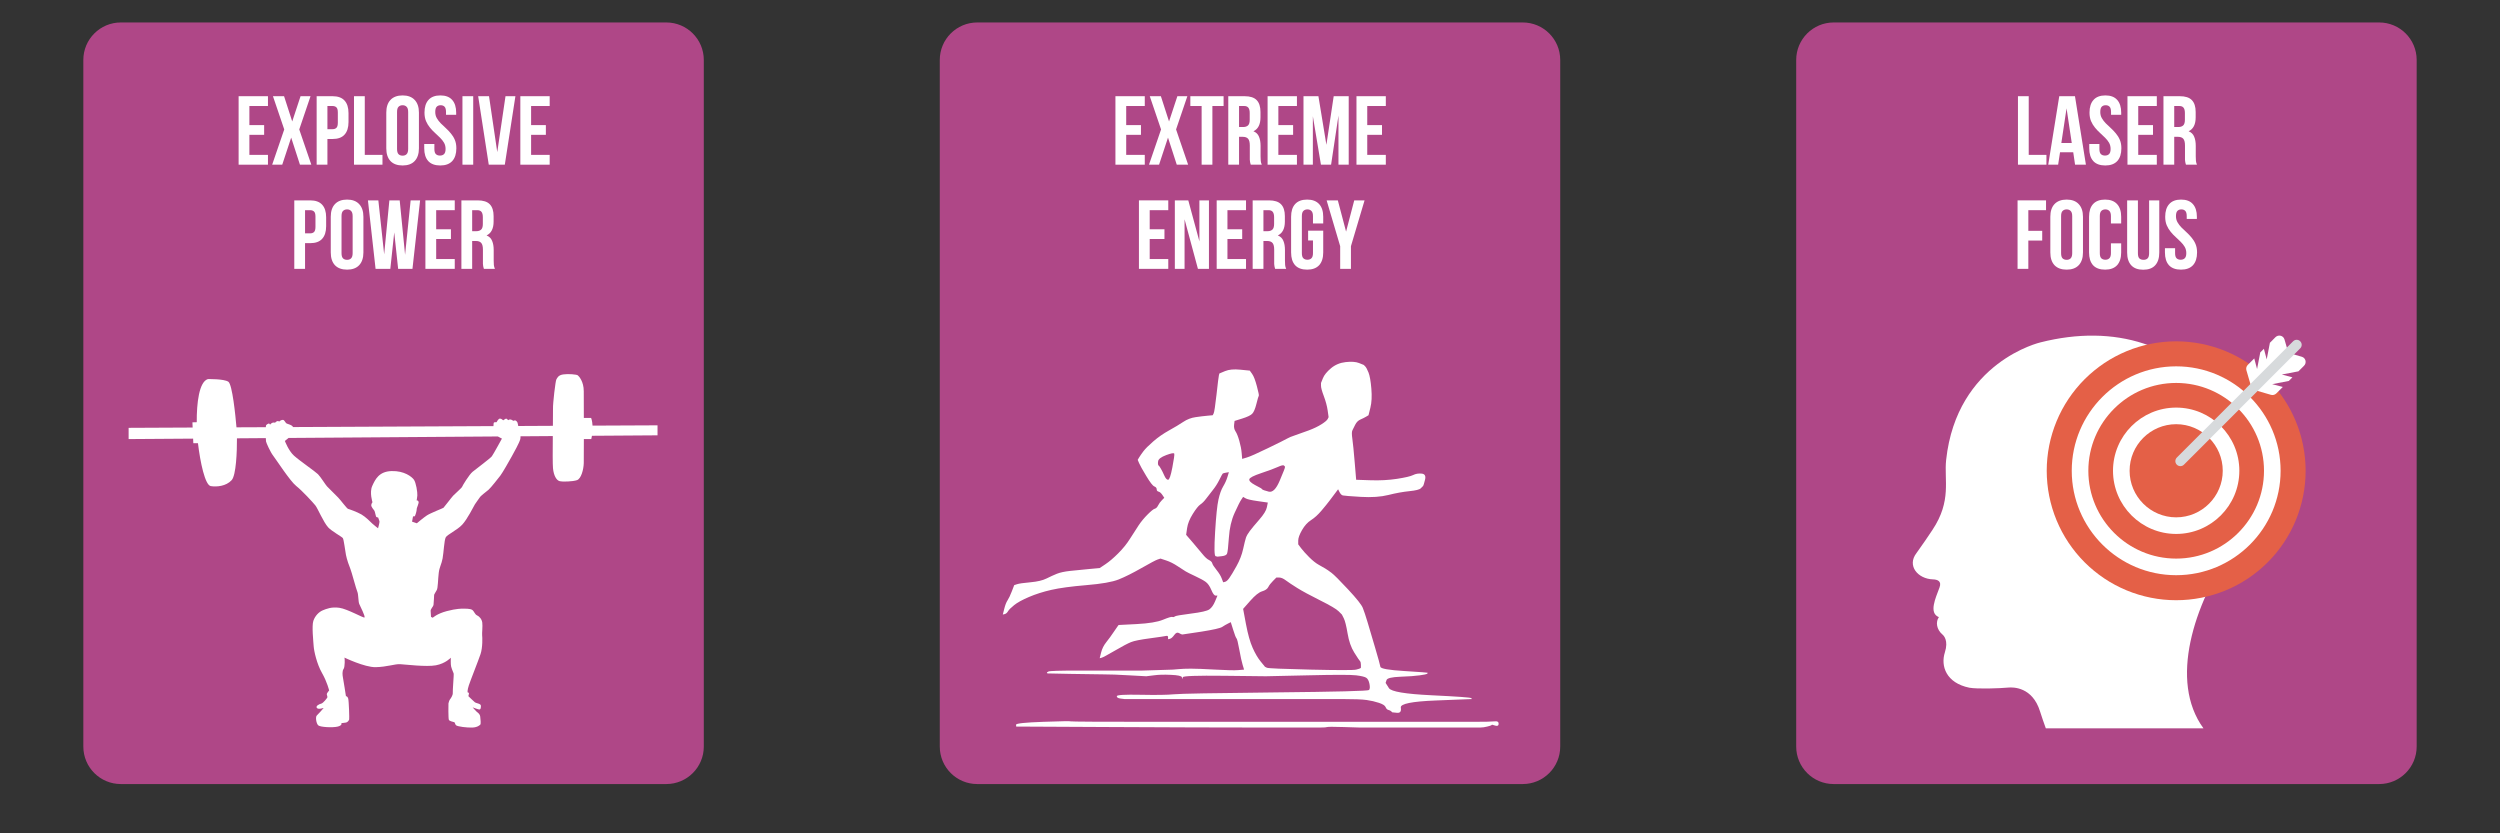
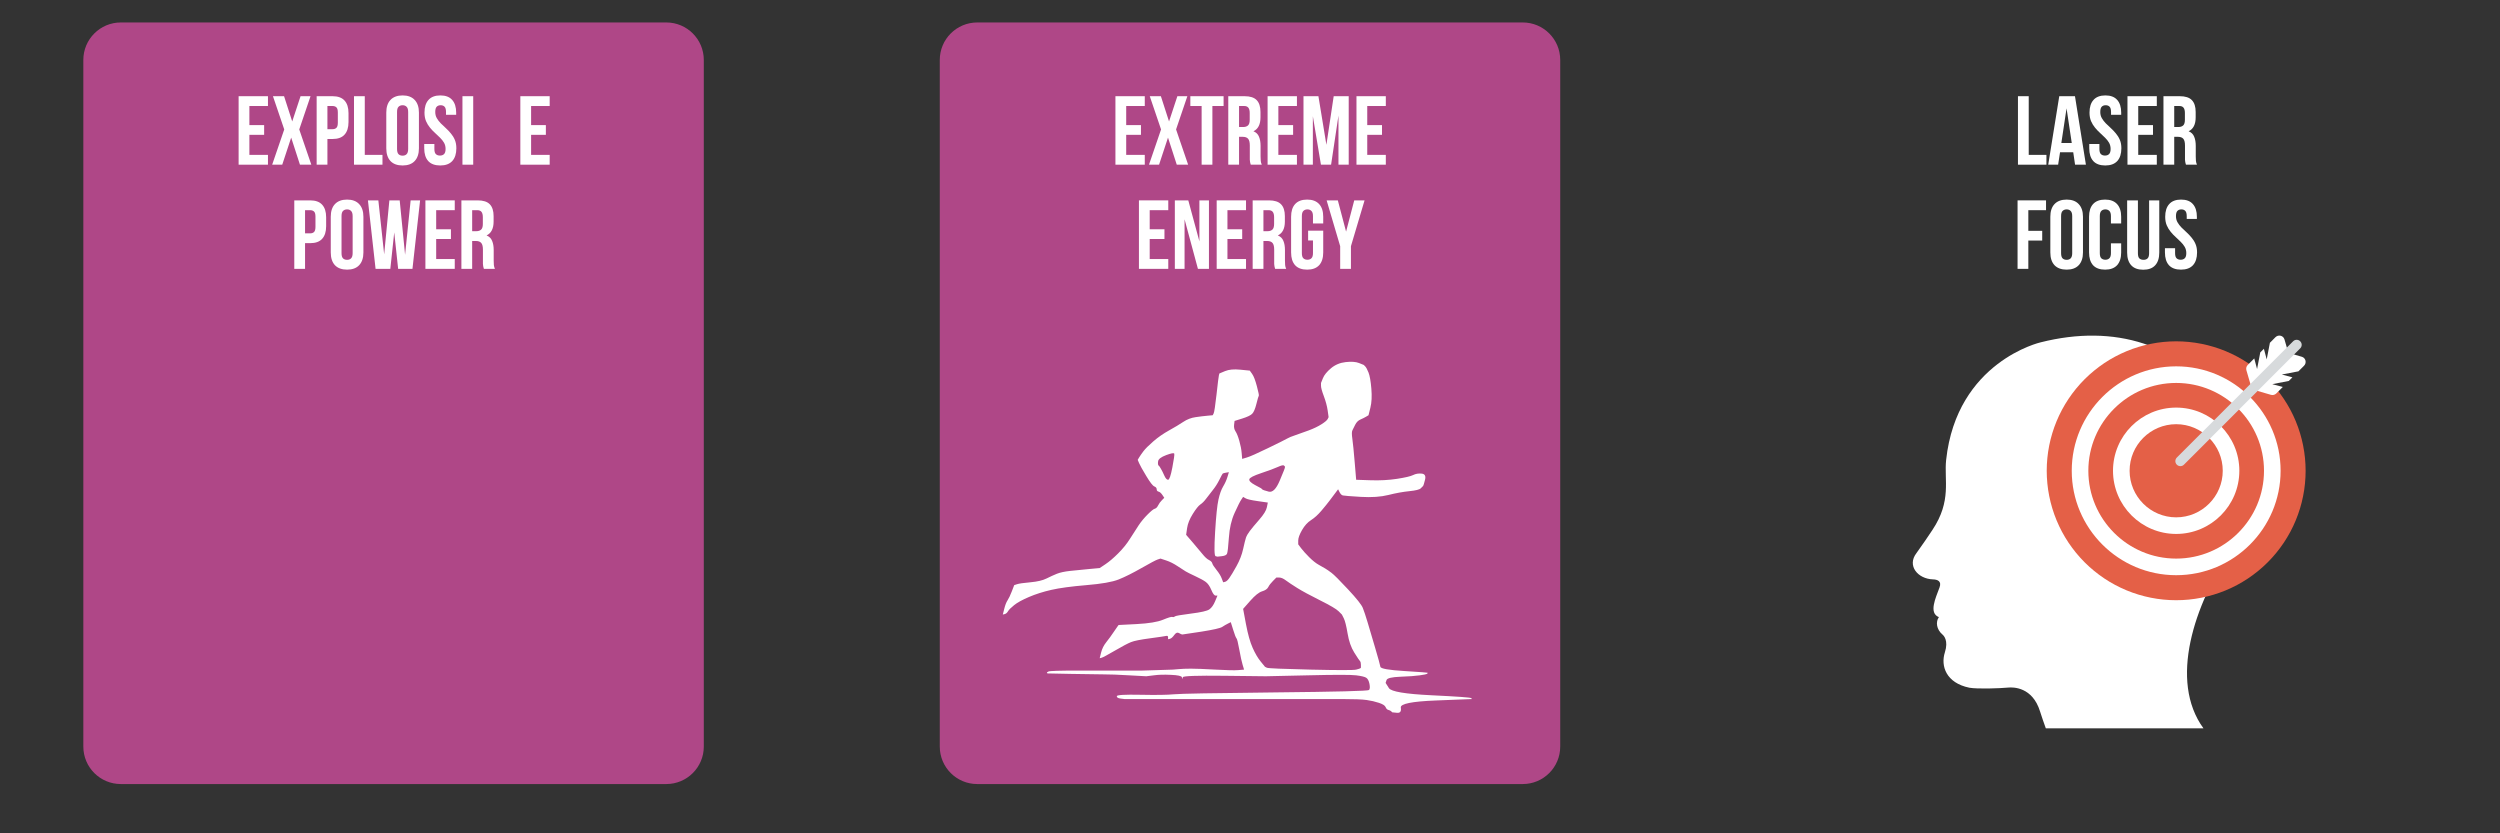
<svg xmlns="http://www.w3.org/2000/svg" width="600" viewBox="0 0 450 150" height="200" preserveAspectRatio="xMidYMid meet">
  <rect x="0" y="0" width="450" height="150" fill="#333333" stroke="none" />
  <defs>
    <g />
    <clipPath id="ee313b00ba">
      <path d="M 323.316 4.043 L 435 4.043 L 435 141.152 L 323.316 141.152 Z M 323.316 4.043 " clip-rule="nonzero" />
    </clipPath>
    <clipPath id="8e3993889a">
-       <path d="M 330.066 4.043 L 428.25 4.043 C 431.977 4.043 435 7.066 435 10.793 L 435 134.379 C 435 138.109 431.977 141.129 428.25 141.129 L 330.066 141.129 C 326.34 141.129 323.316 138.109 323.316 134.379 L 323.316 10.793 C 323.316 7.066 326.34 4.043 330.066 4.043 " clip-rule="nonzero" />
-     </clipPath>
+       </clipPath>
    <clipPath id="fc487fdffb">
      <path d="M 344 60 L 406 60 L 406 131.094 L 344 131.094 Z M 344 60 " clip-rule="nonzero" />
    </clipPath>
    <clipPath id="a0ff9b9692">
      <path d="M 368 61 L 415.664 61 L 415.664 109 L 368 109 Z M 368 61 " clip-rule="nonzero" />
    </clipPath>
    <clipPath id="36cc604ba6">
      <path d="M 405 63 L 415.664 63 L 415.664 72 L 405 72 Z M 405 63 " clip-rule="nonzero" />
    </clipPath>
    <clipPath id="c7b402aa65">
      <path d="M 15 4.043 L 126.797 4.043 L 126.797 141.152 L 15 141.152 Z M 15 4.043 " clip-rule="nonzero" />
    </clipPath>
    <clipPath id="b8d0b3f748">
      <path d="M 21.75 4.043 L 119.934 4.043 C 123.66 4.043 126.684 7.066 126.684 10.793 L 126.684 134.379 C 126.684 138.109 123.66 141.129 119.934 141.129 L 21.75 141.129 C 18.023 141.129 15 138.109 15 134.379 L 15 10.793 C 15 7.066 18.023 4.043 21.75 4.043 " clip-rule="nonzero" />
    </clipPath>
    <clipPath id="b7e99c174f">
-       <path d="M 23.129 67.254 L 118.379 67.254 L 118.379 131 L 23.129 131 Z M 23.129 67.254 " clip-rule="nonzero" />
-     </clipPath>
+       </clipPath>
    <clipPath id="04325a3fab">
      <path d="M 169.16 4.043 L 280.957 4.043 L 280.957 141.152 L 169.16 141.152 Z M 169.16 4.043 " clip-rule="nonzero" />
    </clipPath>
    <clipPath id="651aa11de2">
      <path d="M 175.91 4.043 L 274.09 4.043 C 277.82 4.043 280.84 7.066 280.84 10.793 L 280.84 134.379 C 280.84 138.109 277.82 141.129 274.09 141.129 L 175.91 141.129 C 172.18 141.129 169.16 138.109 169.16 134.379 L 169.16 10.793 C 169.16 7.066 172.18 4.043 175.91 4.043 " clip-rule="nonzero" />
    </clipPath>
    <clipPath id="29670735b4">
      <path d="M 180.504 65 L 265 65 L 265 129 L 180.504 129 Z M 180.504 65 " clip-rule="nonzero" />
    </clipPath>
    <clipPath id="615c995124">
      <path d="M 182 129 L 269.754 129 L 269.754 130.98 L 182 130.98 Z M 182 129 " clip-rule="nonzero" />
    </clipPath>
  </defs>
  <g clip-path="url(#ee313b00ba)">
    <g clip-path="url(#8e3993889a)">
      <path fill="#af4787" d="M 323.316 4.043 L 435.113 4.043 L 435.113 141.152 L 323.316 141.152 Z M 323.316 4.043 " fill-opacity="1" fill-rule="nonzero" />
    </g>
  </g>
  <g clip-path="url(#fc487fdffb)">
    <path fill="#ffffff" d="M 347.953 104.289 C 348.656 104.312 349.57 104.555 349.109 105.758 C 348.41 107.652 347.129 110.355 349 111.082 C 348.398 111.922 348.539 113.289 349.672 114.242 C 349.875 114.414 350.758 115.309 350.078 117.422 C 349.289 119.879 350.289 122.926 354.484 123.789 C 355.922 124.047 359.961 123.91 361.492 123.762 C 362.363 123.68 365.848 123.633 367.215 128.078 C 367.52 129.059 367.879 130.07 368.246 131.094 L 396.617 131.094 C 390.387 122.527 394.914 108.852 401.75 98.797 C 403.312 96.504 409.43 85.965 400.387 72.957 C 392.625 61.797 380.516 58.289 367.328 61.617 C 367.328 61.617 352.227 65.062 350.305 82.789 C 349.914 86.402 351.34 90.125 347.844 95.379 C 347.055 96.57 346.027 98.086 344.965 99.555 C 343.211 101.82 345.199 104.207 347.953 104.289 Z M 347.953 104.289 " fill-opacity="1" fill-rule="nonzero" />
  </g>
  <g clip-path="url(#a0ff9b9692)">
    <path fill="#e46047" d="M 415.012 84.738 C 415.012 85.5 414.973 86.262 414.898 87.023 C 414.824 87.781 414.711 88.535 414.562 89.285 C 414.414 90.031 414.23 90.773 414.008 91.504 C 413.785 92.23 413.531 92.949 413.238 93.656 C 412.945 94.359 412.621 95.051 412.262 95.723 C 411.898 96.395 411.508 97.051 411.086 97.684 C 410.66 98.316 410.207 98.93 409.723 99.52 C 409.238 100.109 408.727 100.676 408.188 101.215 C 407.648 101.754 407.082 102.266 406.492 102.75 C 405.902 103.234 405.289 103.688 404.656 104.113 C 404.02 104.535 403.367 104.93 402.695 105.289 C 402.023 105.648 401.332 105.973 400.629 106.266 C 399.922 106.559 399.203 106.812 398.473 107.035 C 397.746 107.258 397.004 107.441 396.258 107.59 C 395.508 107.738 394.754 107.852 393.996 107.926 C 393.234 108 392.473 108.039 391.711 108.039 C 390.949 108.039 390.188 108 389.426 107.926 C 388.668 107.852 387.914 107.738 387.164 107.59 C 386.418 107.441 385.676 107.258 384.945 107.035 C 384.215 106.812 383.5 106.559 382.793 106.266 C 382.09 105.973 381.398 105.648 380.727 105.289 C 380.055 104.93 379.398 104.535 378.766 104.113 C 378.133 103.688 377.52 103.234 376.93 102.75 C 376.34 102.266 375.773 101.754 375.234 101.215 C 374.695 100.676 374.184 100.109 373.699 99.52 C 373.215 98.93 372.762 98.316 372.336 97.684 C 371.914 97.051 371.52 96.395 371.16 95.723 C 370.801 95.051 370.477 94.359 370.184 93.656 C 369.891 92.949 369.637 92.23 369.414 91.504 C 369.191 90.773 369.008 90.031 368.859 89.285 C 368.707 88.535 368.598 87.781 368.523 87.023 C 368.449 86.262 368.41 85.5 368.41 84.738 C 368.41 83.977 368.449 83.215 368.523 82.453 C 368.598 81.695 368.707 80.941 368.859 80.191 C 369.008 79.445 369.191 78.703 369.414 77.973 C 369.637 77.246 369.891 76.527 370.184 75.82 C 370.477 75.117 370.801 74.426 371.16 73.754 C 371.52 73.082 371.914 72.426 372.336 71.793 C 372.762 71.16 373.215 70.547 373.699 69.957 C 374.184 69.367 374.695 68.801 375.234 68.262 C 375.773 67.723 376.34 67.211 376.93 66.727 C 377.52 66.242 378.133 65.789 378.766 65.363 C 379.398 64.941 380.055 64.547 380.727 64.188 C 381.398 63.828 382.09 63.504 382.793 63.211 C 383.5 62.918 384.215 62.664 384.945 62.441 C 385.676 62.219 386.418 62.035 387.164 61.887 C 387.914 61.738 388.668 61.625 389.426 61.551 C 390.188 61.477 390.949 61.438 391.711 61.438 C 392.473 61.438 393.234 61.477 393.996 61.551 C 394.754 61.625 395.508 61.738 396.258 61.887 C 397.004 62.035 397.746 62.219 398.473 62.441 C 399.203 62.664 399.922 62.918 400.629 63.211 C 401.332 63.504 402.023 63.828 402.695 64.188 C 403.367 64.547 404.02 64.941 404.656 65.363 C 405.289 65.789 405.902 66.242 406.492 66.727 C 407.082 67.211 407.648 67.723 408.188 68.262 C 408.727 68.801 409.238 69.367 409.723 69.957 C 410.207 70.547 410.66 71.16 411.086 71.793 C 411.508 72.426 411.898 73.082 412.262 73.754 C 412.621 74.426 412.945 75.117 413.238 75.82 C 413.531 76.527 413.785 77.246 414.008 77.973 C 414.23 78.703 414.414 79.445 414.562 80.191 C 414.711 80.941 414.824 81.695 414.898 82.453 C 414.973 83.215 415.012 83.977 415.012 84.738 Z M 415.012 84.738 " fill-opacity="1" fill-rule="nonzero" />
  </g>
  <path fill="#ffffff" d="M 391.711 103.535 C 381.348 103.535 372.914 95.102 372.914 84.738 C 372.914 74.375 381.348 65.941 391.711 65.941 C 402.074 65.941 410.508 74.375 410.508 84.738 C 410.508 95.102 402.074 103.535 391.711 103.535 Z M 391.711 68.93 C 382.992 68.93 375.902 76.023 375.902 84.738 C 375.902 93.453 382.992 100.547 391.711 100.547 C 400.426 100.547 407.52 93.453 407.52 84.738 C 407.52 76.023 400.426 68.93 391.711 68.93 Z M 391.711 68.93 " fill-opacity="1" fill-rule="nonzero" />
  <path fill="#ffffff" d="M 391.711 96.109 C 385.441 96.109 380.34 91.008 380.34 84.738 C 380.34 78.469 385.441 73.367 391.711 73.367 C 397.98 73.367 403.082 78.469 403.082 84.738 C 403.082 91.008 397.98 96.109 391.711 96.109 Z M 391.711 76.355 C 387.09 76.355 383.328 80.117 383.328 84.738 C 383.328 89.359 387.09 93.121 391.711 93.121 C 396.332 93.121 400.094 89.359 400.094 84.738 C 400.094 80.117 396.332 76.355 391.711 76.355 Z M 391.711 76.355 " fill-opacity="1" fill-rule="nonzero" />
  <g clip-path="url(#36cc604ba6)">
    <path fill="#ffffff" d="M 413.719 66.84 L 410.727 67.414 L 412.637 67.922 L 411.984 68.574 L 408.992 69.148 L 410.902 69.656 L 409.742 70.816 C 409.488 71.07 409.117 71.168 408.773 71.07 C 408.727 71.055 405.363 70.078 405.316 70.062 L 411.871 63.508 L 411.938 63.523 L 414.32 64.215 C 415.035 64.418 415.25 65.312 414.723 65.84 Z M 413.719 66.84 " fill-opacity="1" fill-rule="nonzero" />
  </g>
  <path fill="#ffffff" d="M 408.582 61.703 L 408.008 64.691 L 407.5 62.781 L 406.848 63.434 L 406.273 66.426 L 405.766 64.516 L 404.605 65.676 C 404.352 65.93 404.254 66.305 404.352 66.645 C 404.367 66.695 405.344 70.059 405.359 70.105 L 411.914 63.547 L 411.898 63.48 L 411.207 61.098 C 411 60.387 410.109 60.172 409.582 60.695 Z M 408.582 61.703 " fill-opacity="1" fill-rule="nonzero" />
  <path fill="#d7dadc" d="M 414.039 62.707 L 393.102 83.648 C 392.754 83.996 392.184 83.996 391.828 83.641 C 391.477 83.289 391.477 82.715 391.824 82.367 L 412.762 61.43 C 413.117 61.074 413.688 61.074 414.039 61.43 C 414.395 61.781 414.395 62.355 414.039 62.707 Z M 414.039 62.707 " fill-opacity="1" fill-rule="nonzero" />
  <g clip-path="url(#c7b402aa65)">
    <g clip-path="url(#b8d0b3f748)">
      <path fill="#af4787" d="M 15 4.043 L 126.797 4.043 L 126.797 141.152 L 15 141.152 Z M 15 4.043 " fill-opacity="1" fill-rule="nonzero" />
    </g>
  </g>
  <g clip-path="url(#b7e99c174f)">
    <path fill="#ffffff" d="M 118.355 76.559 L 106.656 76.613 C 106.605 75.664 106.402 75.23 106.402 75.23 L 105.09 75.23 C 105.082 73.059 105.078 71.125 105.078 70.43 C 105.078 68.645 104.207 67.73 104.004 67.562 C 103.801 67.395 102.293 67.258 101.383 67.395 C 100.477 67.531 100.332 67.992 100.141 68.305 C 99.988 68.562 99.504 72.59 99.539 73.613 C 99.547 73.965 99.535 75.164 99.52 76.648 L 93.285 76.68 C 93.246 76.516 93.215 76.387 93.211 76.312 C 93.191 75.953 92.898 75.727 92.785 75.684 C 92.676 75.637 92.383 75.75 92.383 75.75 C 92.383 75.75 92.113 75.523 91.867 75.504 C 91.621 75.48 91.488 75.637 91.488 75.637 C 91.488 75.637 91.219 75.367 91.129 75.344 C 91.039 75.324 90.57 75.66 90.57 75.66 C 90.57 75.66 90.277 75.344 89.988 75.344 C 89.695 75.344 89.383 75.996 89.383 75.996 C 89.383 75.996 89.203 75.977 88.957 76.02 C 88.855 76.039 88.82 76.336 88.82 76.699 L 52.727 76.871 C 52.719 76.824 52.707 76.781 52.688 76.758 C 52.5 76.52 51.949 76.352 51.645 76.25 C 51.344 76.148 51.242 75.574 50.906 75.574 C 50.57 75.574 50.25 75.879 50.25 75.879 C 50.25 75.879 50.133 75.777 49.949 75.793 C 49.766 75.812 49.512 76.082 49.512 76.082 C 49.512 76.082 49.293 76.031 49.074 76.082 C 48.859 76.133 48.605 76.438 48.605 76.438 C 48.605 76.438 48.523 76.25 48.422 76.234 C 48.32 76.215 47.969 76.402 47.883 76.57 C 47.867 76.605 47.855 76.723 47.848 76.895 L 42.566 76.918 C 42.387 74.824 41.824 69.195 41.102 68.711 C 40.293 68.172 37.406 68.238 37.406 68.238 C 35.832 68.742 35.391 72.582 35.414 76 C 35.109 75.992 34.637 76.027 34.637 76.027 L 34.676 76.957 L 23.152 77.012 L 23.152 79.035 L 34.762 78.953 L 34.797 79.781 L 35.633 79.781 C 36.043 83.211 36.91 87.332 37.941 87.5 C 38.984 87.668 40.695 87.535 41.703 86.422 C 42.5 85.543 42.668 81.289 42.652 78.898 L 47.848 78.859 C 47.859 79.152 47.871 79.379 47.883 79.457 C 47.934 79.742 48.691 81.41 49.16 82.008 C 49.629 82.602 52.215 86.605 53.309 87.469 C 54.398 88.328 56.348 90.453 56.766 90.977 C 57.188 91.5 58.227 94.012 59.086 94.941 C 59.707 95.613 61.52 96.609 61.703 96.848 C 61.887 97.082 62.105 99.023 62.273 99.883 C 62.441 100.742 62.863 101.922 63.062 102.379 C 63.266 102.836 64.121 106.09 64.324 106.527 C 64.523 106.965 64.477 108.23 64.66 108.703 C 64.844 109.176 65.785 110.914 65.605 111.148 C 65.492 111.297 62.527 109.609 61.105 109.406 C 59.684 109.203 58.797 109.574 58.105 109.855 C 57.41 110.137 56.707 110.848 56.402 111.758 C 56.102 112.668 56.402 115.457 56.461 116.324 C 56.516 117.188 57.031 119.516 57.961 121.137 C 58.887 122.754 59.246 124.285 59.246 124.285 C 59.246 124.285 58.82 124.777 58.82 124.938 C 58.82 125.094 58.965 125.41 58.934 125.52 C 58.898 125.633 58.184 126.578 57.812 126.656 C 57.445 126.734 56.738 127.105 57.051 127.445 C 57.367 127.781 58.285 127.375 58.25 127.445 C 58.215 127.512 57.254 128.59 57.031 128.781 C 56.746 129.023 56.918 130.223 57.277 130.559 C 57.633 130.895 59.895 131.008 60.793 130.785 C 61.688 130.559 61.441 130.152 61.441 130.152 C 61.441 130.152 61.844 130.152 62.258 130.062 C 62.672 129.973 62.805 129.613 62.852 129.5 C 62.895 129.391 62.805 126.172 62.672 125.723 C 62.539 125.273 62.27 125.32 62.27 125.32 C 62.27 125.32 61.82 122.395 61.73 121.969 C 61.641 121.539 61.574 120.777 61.844 120.414 C 62.113 120.055 62.066 118.414 62 118.367 C 62 118.367 65.633 120.125 67.613 120.09 C 69.598 120.055 71.105 119.5 71.996 119.551 C 73.055 119.609 76.734 120.074 78.461 119.754 C 80.191 119.434 81.148 118.387 81.148 118.387 C 81.148 118.387 81.098 119.582 81.207 119.988 C 81.387 120.648 81.637 121.094 81.668 121.289 C 81.703 121.48 81.469 124.316 81.5 124.727 C 81.535 125.141 81.141 125.715 81.008 125.875 C 80.871 126.035 80.738 126.508 80.723 126.617 C 80.703 126.727 80.688 129.301 80.789 129.551 C 80.891 129.805 81.469 129.906 81.719 129.984 C 81.973 130.059 81.836 130.312 82.09 130.547 C 82.34 130.785 84.062 130.996 85.02 130.961 C 85.977 130.926 86.406 130.496 86.48 130.395 C 86.555 130.293 86.516 129.461 86.438 128.969 C 86.363 128.48 85.992 128.277 85.801 128.109 C 85.609 127.941 85.078 127.324 85.078 127.324 C 85.078 127.324 85.902 127.645 86.23 127.707 C 86.555 127.766 86.566 127.293 86.562 127.051 C 86.559 126.625 85.758 126.625 85.465 126.398 C 85.176 126.172 84.301 125.297 84.301 125.297 C 84.301 125.297 84.414 125.004 84.414 124.824 C 84.414 124.645 84.168 124.621 84.168 124.621 C 84.168 124.621 84.098 124.238 84.391 123.363 C 84.68 122.484 86.094 118.93 86.496 117.738 C 86.898 116.547 86.832 114.66 86.785 114.344 C 86.742 114.027 86.898 112.723 86.809 112.07 C 86.719 111.418 86.27 110.949 85.867 110.766 C 85.465 110.586 85.352 110.023 84.996 109.777 C 84.637 109.531 83.586 109.555 83.383 109.555 C 83.18 109.555 82.172 109.531 80.406 110.004 C 78.637 110.477 77.898 111.195 77.898 111.195 L 77.582 111.039 C 77.582 111.039 77.539 110.297 77.516 109.957 C 77.496 109.621 77.988 109.172 78.031 108.902 C 78.078 108.629 78.145 107.055 78.145 107.055 C 78.145 107.055 78.391 106.562 78.613 106.223 C 78.836 105.887 78.836 104.223 78.973 103.121 C 79.105 102.023 79.465 101.613 79.668 100.512 C 79.867 99.41 79.957 97.25 80.227 96.734 C 80.496 96.215 82.285 95.43 83.203 94.438 C 84.121 93.449 85.219 91.223 85.488 90.773 C 85.758 90.324 86.137 89.895 86.34 89.559 C 86.539 89.223 87.457 88.57 87.93 88.164 C 88.398 87.758 89.695 86.074 90.055 85.621 C 90.414 85.172 91.734 82.855 92.113 82.16 C 92.496 81.461 93.504 79.684 93.66 79.012 C 93.691 78.883 93.691 78.719 93.68 78.535 L 99.504 78.492 C 99.48 80.973 99.469 83.59 99.539 84.297 C 99.672 85.645 100.176 86.422 100.68 86.59 C 101.184 86.758 103.129 86.691 103.871 86.422 C 104.609 86.152 105.047 84.531 105.078 83.352 C 105.09 82.895 105.094 81.133 105.094 79.035 L 106.422 79.035 C 106.422 79.035 106.488 78.82 106.551 78.441 L 118.355 78.359 Z M 90.348 78.945 C 90.348 78.945 88.801 81.777 88.531 82.137 C 88.266 82.496 85.668 84.43 85.062 84.926 C 84.457 85.422 83.227 87.445 83.18 87.625 C 83.137 87.805 81.906 88.863 81.57 89.223 C 81.234 89.582 79.934 91.312 79.824 91.402 C 79.711 91.492 77.496 92.348 76.844 92.773 C 76.195 93.203 75.031 94.191 75.031 94.191 L 74.168 93.898 L 74.348 92.934 C 74.348 92.934 74.582 93 74.672 92.898 C 74.762 92.797 75.02 91.953 75.008 91.66 C 74.996 91.371 75.469 90.539 75.332 90.277 C 75.199 90.02 74.988 90.066 74.988 90.066 C 74.988 90.066 75.078 89.738 75.121 89.188 C 75.164 88.637 74.887 86.871 74.504 86.344 C 74.125 85.812 72.758 84.723 70.484 84.793 C 68.215 84.859 67.543 86.285 67.004 87.469 C 66.469 88.648 67.051 90.414 67.051 90.414 C 67.051 90.414 66.926 90.469 66.836 90.852 C 66.746 91.234 67.297 91.742 67.406 91.953 C 67.52 92.168 67.633 92.988 67.754 93.066 C 67.879 93.145 68.066 93.145 68.066 93.145 C 68.066 93.145 68.215 93.598 68.293 93.797 C 68.371 94 68.047 95.09 68.047 95.09 C 68.047 95.09 67.285 94.508 67.004 94.238 C 66.727 93.969 65.809 93.035 65.078 92.613 C 64.289 92.152 62.879 91.652 62.66 91.602 C 62.441 91.551 61.285 89.98 60.883 89.574 C 60.477 89.172 59.066 87.738 58.867 87.551 C 58.664 87.367 57.723 85.848 57.238 85.359 C 56.75 84.871 53.879 82.895 52.906 82.008 C 51.93 81.117 51.277 79.371 51.277 79.371 C 51.277 79.371 51.645 79.094 51.941 78.832 L 89.613 78.562 C 89.973 78.773 90.348 78.945 90.348 78.945 Z M 90.348 78.945 " fill-opacity="1" fill-rule="nonzero" />
  </g>
  <g clip-path="url(#04325a3fab)">
    <g clip-path="url(#651aa11de2)">
      <path fill="#af4787" d="M 169.16 4.043 L 280.957 4.043 L 280.957 141.152 L 169.16 141.152 Z M 169.16 4.043 " fill-opacity="1" fill-rule="nonzero" />
    </g>
  </g>
  <g clip-path="url(#29670735b4)">
    <path fill="#ffffff" d="M 242.227 65.176 C 243.254 65.062 244.051 65.117 244.621 65.344 L 245.477 65.688 L 245.734 65.945 C 245.902 66.113 246.102 66.484 246.332 67.055 C 246.559 67.625 246.73 68.59 246.844 69.957 C 246.957 71.324 246.902 72.465 246.672 73.375 L 246.332 74.742 L 245.902 75 C 245.617 75.168 245.277 75.34 244.879 75.512 C 244.48 75.684 244.164 75.996 243.938 76.449 L 243.594 77.133 L 243.426 77.477 C 243.309 77.703 243.309 78.215 243.426 79.016 C 243.539 79.812 243.68 81.234 243.852 83.285 L 244.109 86.359 L 246.672 86.445 C 248.383 86.504 249.98 86.418 251.461 86.191 C 252.941 85.961 253.91 85.734 254.367 85.508 C 254.824 85.277 255.336 85.191 255.906 85.25 C 256.477 85.309 256.676 85.676 256.504 86.359 C 256.332 87.043 256.219 87.414 256.164 87.473 L 256.078 87.555 L 255.734 87.898 C 255.508 88.125 254.824 88.297 253.684 88.41 C 252.543 88.523 251.289 88.754 249.922 89.094 C 248.555 89.438 246.902 89.551 244.965 89.438 C 243.027 89.32 241.941 89.238 241.715 89.18 C 241.488 89.121 241.289 88.922 241.117 88.582 L 240.859 88.07 L 240.348 88.754 C 240.004 89.207 239.664 89.664 239.32 90.121 C 238.98 90.574 238.496 91.172 237.867 91.914 C 237.242 92.652 236.613 93.223 235.988 93.621 C 235.359 94.02 234.82 94.617 234.363 95.414 C 233.906 96.215 233.68 96.84 233.68 97.297 L 233.68 97.98 L 234.191 98.664 C 234.535 99.117 235.02 99.66 235.645 100.285 C 236.273 100.91 236.844 101.367 237.355 101.652 C 237.867 101.938 238.266 102.164 238.551 102.336 C 238.836 102.508 239.207 102.762 239.664 103.105 C 240.117 103.445 241.117 104.441 242.656 106.094 C 244.195 107.746 245.078 108.855 245.305 109.426 C 245.535 109.996 245.816 110.852 246.16 111.988 C 246.504 113.129 246.957 114.664 247.527 116.602 C 248.098 118.539 248.41 119.676 248.469 120.02 C 248.523 120.359 249.98 120.617 252.828 120.789 C 255.68 120.957 257.074 121.074 257.016 121.129 L 256.934 121.215 L 256.848 121.301 C 256.789 121.355 256.363 121.441 255.562 121.559 C 254.766 121.672 253.598 121.758 252.059 121.812 C 250.52 121.871 249.695 122.07 249.578 122.41 L 249.41 122.922 L 250.008 123.863 C 250.406 124.488 252.941 124.918 257.617 125.145 C 262.289 125.371 264.684 125.543 264.797 125.656 L 264.969 125.828 L 258.469 126.086 C 254.141 126.254 252.031 126.684 252.145 127.367 C 252.258 128.051 252.031 128.363 251.461 128.305 L 250.605 128.219 L 250.434 128.051 C 250.32 127.934 250.148 127.852 249.922 127.793 C 249.695 127.734 249.523 127.566 249.41 127.281 C 249.293 126.996 248.895 126.738 248.211 126.512 C 247.527 126.285 246.785 126.113 245.988 126 C 245.191 125.887 243.711 125.828 241.543 125.828 C 239.379 125.828 237.895 125.828 237.098 125.828 C 236.301 125.828 234.82 125.828 232.652 125.828 C 230.488 125.828 228.094 125.828 225.473 125.828 C 222.852 125.828 221.484 125.828 221.367 125.828 C 221.254 125.828 220.512 125.828 219.145 125.828 C 217.777 125.828 216.184 125.828 214.359 125.828 C 212.535 125.828 210.086 125.828 207.008 125.828 L 202.391 125.828 L 201.707 125.742 C 201.25 125.688 201.023 125.543 201.023 125.316 C 201.023 125.086 202.445 125.004 205.297 125.059 C 208.145 125.117 210.141 125.086 211.281 124.973 C 212.422 124.859 218.52 124.746 229.574 124.633 C 240.633 124.52 246.246 124.375 246.418 124.203 C 246.586 124.035 246.617 123.664 246.504 123.094 C 246.387 122.523 246.188 122.156 245.902 121.984 C 245.617 121.812 245.02 121.672 244.109 121.559 C 243.195 121.441 240.289 121.441 235.387 121.559 C 230.488 121.672 227.98 121.727 227.867 121.727 C 227.75 121.727 225.242 121.699 220.344 121.641 C 215.441 121.586 212.961 121.672 212.906 121.898 L 212.82 122.238 L 212.734 121.898 C 212.676 121.672 212.023 121.527 210.77 121.473 C 209.516 121.414 208.488 121.441 207.691 121.559 C 206.891 121.672 206.438 121.727 206.324 121.727 C 206.207 121.727 205.184 121.672 203.246 121.559 C 201.309 121.441 199.77 121.387 198.629 121.387 C 197.488 121.387 195.523 121.355 192.73 121.301 L 188.539 121.215 L 188.457 121.129 C 188.398 121.074 188.484 120.988 188.711 120.875 C 188.941 120.758 190.762 120.703 194.184 120.703 C 197.602 120.703 199.371 120.703 199.484 120.703 C 199.598 120.703 199.711 120.703 199.824 120.703 C 199.938 120.703 200.91 120.703 202.73 120.703 C 204.555 120.703 205.523 120.703 205.637 120.703 C 205.754 120.703 206.664 120.676 208.375 120.617 C 210.086 120.559 210.996 120.531 211.109 120.531 C 211.223 120.531 211.566 120.504 212.137 120.445 C 212.707 120.391 213.445 120.359 214.359 120.359 C 215.27 120.359 216.754 120.418 218.805 120.531 C 220.855 120.645 222.223 120.676 222.906 120.617 L 223.934 120.531 L 223.676 119.676 C 223.504 119.109 223.305 118.195 223.078 116.945 C 222.852 115.691 222.68 115.008 222.566 114.895 C 222.453 114.781 222.25 114.266 221.969 113.355 L 221.539 111.988 L 221.027 112.246 C 220.684 112.414 220.344 112.617 220 112.844 C 219.66 113.07 218.406 113.355 216.238 113.699 C 214.074 114.039 212.934 114.211 212.82 114.211 C 212.707 114.211 212.508 114.125 212.223 113.953 C 211.938 113.781 211.652 113.898 211.367 114.297 C 211.082 114.695 210.824 114.922 210.598 114.98 L 210.254 115.062 L 210.254 114.723 C 210.254 114.496 210.141 114.41 209.914 114.465 C 209.684 114.523 208.715 114.664 207.008 114.895 C 205.297 115.121 204.156 115.348 203.586 115.578 C 203.016 115.805 202.047 116.316 200.68 117.113 C 199.312 117.91 198.516 118.34 198.285 118.395 L 197.945 118.48 L 198.199 117.457 C 198.371 116.773 198.684 116.145 199.141 115.578 C 199.598 115.008 200.055 114.379 200.508 113.699 C 200.965 113.016 201.223 112.645 201.277 112.586 L 201.363 112.5 L 204.613 112.332 C 206.777 112.215 208.348 111.961 209.316 111.562 C 210.285 111.164 210.852 110.992 211.023 111.051 C 211.195 111.105 211.336 111.078 211.453 110.965 C 211.566 110.852 212.535 110.68 214.359 110.449 C 216.184 110.223 217.293 109.969 217.691 109.684 C 218.09 109.398 218.434 108.914 218.719 108.23 L 219.145 107.203 L 218.805 107.203 C 218.574 107.203 218.32 106.863 218.035 106.18 C 217.75 105.496 217.406 105.012 217.008 104.727 C 216.609 104.441 215.984 104.102 215.129 103.703 C 214.273 103.305 213.703 103.02 213.418 102.848 C 213.133 102.676 212.648 102.363 211.965 101.91 C 211.281 101.453 210.598 101.109 209.914 100.883 L 208.887 100.543 L 208.375 100.711 C 208.031 100.828 207.062 101.34 205.469 102.25 C 203.871 103.16 202.504 103.844 201.363 104.301 C 200.223 104.758 198.285 105.098 195.551 105.324 C 192.816 105.555 190.707 105.84 189.227 106.18 C 187.742 106.52 186.402 106.949 185.207 107.461 C 184.012 107.973 183.125 108.457 182.559 108.914 C 181.988 109.367 181.617 109.738 181.445 110.023 C 181.273 110.309 181.074 110.48 180.848 110.535 L 180.504 110.621 L 180.762 109.598 C 180.934 108.914 181.133 108.402 181.359 108.059 C 181.586 107.719 181.844 107.176 182.129 106.438 L 182.559 105.324 L 183.07 105.156 C 183.41 105.039 184.211 104.926 185.465 104.812 C 186.719 104.699 187.688 104.473 188.371 104.129 C 189.055 103.789 189.68 103.504 190.25 103.273 C 190.82 103.047 191.617 102.875 192.645 102.762 C 193.672 102.648 194.809 102.535 196.062 102.422 L 197.945 102.25 L 198.969 101.566 C 199.656 101.109 200.422 100.457 201.277 99.602 C 202.133 98.746 202.848 97.863 203.414 96.953 C 203.984 96.043 204.5 95.246 204.953 94.562 C 205.41 93.879 205.953 93.223 206.578 92.598 C 207.207 91.969 207.633 91.629 207.859 91.57 C 208.09 91.516 208.289 91.316 208.461 90.973 C 208.629 90.633 208.859 90.32 209.145 90.035 L 209.57 89.605 L 209.23 89.094 C 209 88.754 208.773 88.555 208.547 88.496 C 208.316 88.438 208.203 88.297 208.203 88.07 C 208.203 87.84 208.062 87.672 207.777 87.555 C 207.492 87.441 207.008 86.816 206.324 85.676 C 205.637 84.539 205.211 83.77 205.039 83.371 L 204.785 82.773 L 205.039 82.344 C 205.211 82.062 205.469 81.691 205.809 81.234 C 206.152 80.781 206.75 80.18 207.605 79.441 C 208.461 78.699 209.398 78.047 210.426 77.477 C 211.453 76.906 212.309 76.395 212.992 75.938 C 213.676 75.484 214.414 75.199 215.215 75.086 C 216.012 74.969 216.723 74.887 217.352 74.828 L 218.289 74.742 L 218.461 74.402 C 218.574 74.172 218.746 73.035 218.977 70.984 C 219.203 68.934 219.344 67.793 219.402 67.566 L 219.488 67.227 L 220.512 66.797 C 221.199 66.512 222.109 66.426 223.25 66.543 L 224.961 66.711 L 225.387 67.309 C 225.672 67.707 225.957 68.449 226.242 69.531 C 226.527 70.613 226.641 71.184 226.582 71.238 C 226.527 71.297 226.383 71.781 226.156 72.691 C 225.93 73.602 225.672 74.203 225.387 74.484 C 225.102 74.77 224.504 75.055 223.59 75.34 L 222.223 75.766 L 222.137 76.449 C 222.082 76.906 222.168 77.305 222.395 77.648 C 222.621 77.988 222.852 78.559 223.078 79.355 C 223.305 80.152 223.449 80.895 223.504 81.578 L 223.59 82.602 L 224.445 82.344 C 225.016 82.176 226.297 81.605 228.293 80.637 C 230.289 79.668 231.426 79.098 231.711 78.93 C 231.996 78.758 232.48 78.559 233.164 78.332 C 233.852 78.102 234.648 77.816 235.559 77.477 C 236.473 77.133 237.242 76.766 237.867 76.367 C 238.496 75.969 238.863 75.652 238.98 75.426 L 239.148 75.086 L 238.98 73.887 C 238.863 73.09 238.637 72.238 238.297 71.324 C 237.953 70.414 237.781 69.789 237.781 69.445 L 237.781 68.934 L 238.125 68.078 C 238.352 67.508 238.836 66.91 239.578 66.285 C 240.32 65.66 241.203 65.289 242.227 65.176 Z M 209.914 81.918 C 210.824 81.578 211.309 81.492 211.367 81.66 C 211.422 81.832 211.309 82.66 211.023 84.141 C 210.738 85.621 210.484 86.359 210.254 86.359 C 210.027 86.359 209.801 86.105 209.57 85.59 C 209.344 85.078 209.145 84.68 208.973 84.395 L 208.715 83.969 L 208.547 83.797 C 208.43 83.684 208.402 83.426 208.461 83.027 C 208.516 82.629 209 82.262 209.914 81.918 Z M 220.684 85.078 L 221.199 84.992 L 220.941 85.848 C 220.77 86.418 220.512 86.988 220.172 87.555 C 219.828 88.125 219.543 88.922 219.316 89.949 C 219.09 90.973 218.891 92.91 218.719 95.758 C 218.547 98.605 218.574 100.059 218.805 100.113 L 219.145 100.199 L 219.914 100.113 C 220.43 100.059 220.742 99.914 220.855 99.688 C 220.969 99.461 221.082 98.492 221.199 96.781 C 221.312 95.074 221.652 93.594 222.223 92.34 C 222.793 91.086 223.191 90.289 223.422 89.949 L 223.762 89.438 L 224.191 89.691 C 224.473 89.863 225.215 90.035 226.414 90.203 L 228.207 90.461 L 228.035 91.316 C 227.922 91.887 227.465 92.625 226.668 93.535 C 225.871 94.449 225.301 95.133 224.961 95.586 C 224.617 96.043 224.391 96.441 224.273 96.781 C 224.16 97.125 223.988 97.809 223.762 98.832 C 223.535 99.859 223.137 100.883 222.566 101.91 C 221.996 102.934 221.566 103.645 221.281 104.043 C 220.996 104.441 220.742 104.672 220.512 104.727 L 220.172 104.812 L 219.914 104.129 C 219.746 103.676 219.43 103.16 218.977 102.594 C 218.52 102.023 218.262 101.625 218.207 101.395 C 218.148 101.168 217.949 100.969 217.605 100.797 C 217.266 100.629 216.867 100.258 216.41 99.688 C 215.953 99.117 215.355 98.406 214.613 97.551 L 213.504 96.27 L 213.676 95.074 C 213.789 94.277 214.129 93.422 214.699 92.512 C 215.27 91.602 215.727 91.031 216.066 90.805 C 216.41 90.574 216.754 90.234 217.094 89.777 C 217.438 89.32 217.836 88.809 218.289 88.238 C 218.746 87.672 219.145 87.043 219.488 86.359 C 219.828 85.676 220.027 85.309 220.086 85.25 C 220.145 85.191 220.344 85.137 220.684 85.078 Z M 230.258 103.957 C 230.602 103.957 231 104.129 231.457 104.473 C 231.91 104.812 232.598 105.27 233.508 105.84 C 234.418 106.406 235.789 107.148 237.609 108.059 C 239.434 108.969 240.547 109.625 240.945 110.023 L 241.543 110.621 L 241.887 111.305 C 242.113 111.762 242.34 112.672 242.57 114.039 C 242.797 115.406 243.195 116.547 243.766 117.457 C 244.336 118.367 244.68 118.879 244.793 118.992 C 244.906 119.109 244.965 119.336 244.965 119.676 L 244.965 120.191 L 244.879 120.273 C 244.82 120.332 244.562 120.418 244.109 120.531 C 243.652 120.645 240.918 120.645 235.902 120.531 C 230.887 120.418 228.266 120.305 228.035 120.191 L 227.695 120.02 L 226.926 119.078 C 226.414 118.453 225.93 117.629 225.473 116.602 C 225.016 115.578 224.617 114.152 224.273 112.332 L 223.762 109.598 L 225.043 108.145 C 225.898 107.176 226.613 106.605 227.184 106.438 C 227.75 106.266 228.121 106.008 228.293 105.668 C 228.465 105.324 228.75 104.957 229.148 104.559 L 229.746 103.957 Z M 230.004 84.055 C 230.629 83.77 231 83.684 231.113 83.797 L 231.285 83.969 L 231.285 84.141 C 231.285 84.254 230.973 85.051 230.344 86.531 C 229.719 88.012 229.062 88.668 228.379 88.496 C 227.695 88.324 227.297 88.184 227.184 88.07 L 227.012 87.898 L 225.898 87.301 C 225.16 86.902 224.816 86.559 224.875 86.273 C 224.93 85.992 225.645 85.621 227.012 85.164 C 228.379 84.707 229.375 84.34 230.004 84.055 Z M 230.004 84.055 " fill-opacity="1" fill-rule="evenodd" />
  </g>
  <g clip-path="url(#615c995124)">
-     <path fill="#ffffff" d="M 187.773 129.93 C 191.02 129.816 192.672 129.785 192.73 129.844 C 192.785 129.898 197.945 129.93 208.203 129.93 C 218.461 129.93 223.648 129.93 223.762 129.93 C 223.875 129.93 225.473 129.93 228.551 129.93 C 231.629 129.93 233.223 129.93 233.336 129.93 C 233.449 129.93 233.793 129.93 234.363 129.93 C 234.934 129.93 235.617 129.93 236.414 129.93 C 237.211 129.93 237.668 129.93 237.781 129.93 C 237.895 129.93 238.012 129.93 238.125 129.93 C 238.238 129.93 239.148 129.93 240.859 129.93 C 242.57 129.93 243.48 129.93 243.594 129.93 C 243.711 129.93 245.418 129.93 248.727 129.93 C 252.031 129.93 253.738 129.93 253.855 129.93 C 253.969 129.93 254.195 129.93 254.539 129.93 C 254.879 129.93 256.133 129.93 258.301 129.93 C 260.465 129.93 262.688 129.93 264.969 129.93 C 267.246 129.93 268.613 129.898 269.07 129.844 C 269.527 129.785 269.754 129.93 269.754 130.27 C 269.754 130.613 269.555 130.727 269.156 130.613 L 268.559 130.441 L 268.473 130.527 C 268.414 130.582 268.16 130.668 267.703 130.781 C 267.246 130.898 266.848 130.953 266.508 130.953 C 266.164 130.953 264.91 130.953 262.746 130.953 C 260.578 130.953 258.812 130.953 257.445 130.953 C 256.078 130.953 253.684 130.953 250.262 130.953 C 246.844 130.953 245.078 130.953 244.965 130.953 C 244.848 130.953 244.734 130.953 244.621 130.953 C 244.508 130.953 243.566 130.926 241.801 130.867 C 240.035 130.812 239.066 130.812 238.895 130.867 C 238.723 130.926 238.352 130.953 237.781 130.953 C 237.211 130.953 236.871 130.953 236.758 130.953 C 236.641 130.953 236.527 130.953 236.414 130.953 C 236.301 130.953 236.188 130.953 236.074 130.953 C 235.957 130.953 235.844 130.953 235.73 130.953 C 235.617 130.953 235.504 130.953 235.387 130.953 C 235.273 130.953 235.16 130.953 235.047 130.953 C 234.934 130.953 234.82 130.953 234.703 130.953 C 234.59 130.953 234.305 130.953 233.852 130.953 C 233.395 130.953 230.43 130.953 224.961 130.953 C 219.488 130.953 211.109 130.926 199.824 130.867 L 182.898 130.781 L 182.898 130.441 C 182.898 130.215 184.523 130.043 187.773 129.93 Z M 187.773 129.93 " fill-opacity="1" fill-rule="evenodd" />
-   </g>
+     </g>
  <g fill="#ffffff" fill-opacity="1">
    <g transform="translate(42.248, 29.644)">
      <g>
        <path d="M 2.641 -7.125 L 5.297 -7.125 L 5.297 -5.375 L 2.641 -5.375 L 2.641 -1.766 L 5.984 -1.766 L 5.984 0 L 0.703 0 L 0.703 -12.328 L 5.984 -12.328 L 5.984 -10.562 L 2.641 -10.562 Z M 2.641 -7.125 " />
      </g>
    </g>
  </g>
  <g fill="#ffffff" fill-opacity="1">
    <g transform="translate(48.725, 29.644)">
      <g>
        <path d="M 7.172 -12.328 L 5.141 -6.344 L 7.312 0 L 5.266 0 L 3.688 -4.875 L 2.078 0 L 0.266 0 L 2.438 -6.344 L 0.406 -12.328 L 2.406 -12.328 L 3.875 -7.781 L 5.375 -12.328 Z M 7.172 -12.328 " />
      </g>
    </g>
  </g>
  <g fill="#ffffff" fill-opacity="1">
    <g transform="translate(56.294, 29.644)">
      <g>
        <path d="M 3.562 -12.328 C 4.531 -12.328 5.25 -12.066 5.719 -11.547 C 6.195 -11.035 6.438 -10.281 6.438 -9.281 L 6.438 -7.672 C 6.438 -6.68 6.195 -5.926 5.719 -5.406 C 5.25 -4.883 4.531 -4.625 3.562 -4.625 L 2.641 -4.625 L 2.641 0 L 0.703 0 L 0.703 -12.328 Z M 2.641 -10.562 L 2.641 -6.391 L 3.562 -6.391 C 3.863 -6.391 4.098 -6.473 4.266 -6.641 C 4.43 -6.805 4.516 -7.109 4.516 -7.547 L 4.516 -9.406 C 4.516 -9.852 4.43 -10.156 4.266 -10.312 C 4.098 -10.477 3.863 -10.562 3.562 -10.562 Z M 2.641 -10.562 " />
      </g>
    </g>
  </g>
  <g fill="#ffffff" fill-opacity="1">
    <g transform="translate(63.018, 29.644)">
      <g>
        <path d="M 0.703 -12.328 L 2.641 -12.328 L 2.641 -1.766 L 5.828 -1.766 L 5.828 0 L 0.703 0 Z M 0.703 -12.328 " />
      </g>
    </g>
  </g>
  <g fill="#ffffff" fill-opacity="1">
    <g transform="translate(68.985, 29.644)">
      <g>
        <path d="M 2.484 -2.828 C 2.484 -2.391 2.57 -2.078 2.75 -1.891 C 2.938 -1.711 3.18 -1.625 3.484 -1.625 C 3.785 -1.625 4.023 -1.711 4.203 -1.891 C 4.391 -2.078 4.484 -2.391 4.484 -2.828 L 4.484 -9.484 C 4.484 -9.93 4.391 -10.242 4.203 -10.422 C 4.023 -10.609 3.785 -10.703 3.484 -10.703 C 3.18 -10.703 2.938 -10.609 2.75 -10.422 C 2.57 -10.242 2.484 -9.93 2.484 -9.484 Z M 0.547 -9.375 C 0.547 -10.363 0.797 -11.125 1.297 -11.656 C 1.805 -12.195 2.535 -12.469 3.484 -12.469 C 4.43 -12.469 5.156 -12.195 5.656 -11.656 C 6.164 -11.125 6.422 -10.363 6.422 -9.375 L 6.422 -2.953 C 6.422 -1.961 6.164 -1.195 5.656 -0.656 C 5.156 -0.125 4.43 0.141 3.484 0.141 C 2.535 0.141 1.805 -0.125 1.297 -0.656 C 0.797 -1.195 0.547 -1.961 0.547 -2.953 Z M 0.547 -9.375 " />
      </g>
    </g>
  </g>
  <g fill="#ffffff" fill-opacity="1">
    <g transform="translate(75.955, 29.644)">
      <g>
        <path d="M 0.453 -9.375 C 0.453 -10.363 0.691 -11.125 1.172 -11.656 C 1.648 -12.195 2.363 -12.469 3.312 -12.469 C 4.258 -12.469 4.969 -12.195 5.438 -11.656 C 5.914 -11.125 6.156 -10.363 6.156 -9.375 L 6.156 -8.984 L 4.328 -8.984 L 4.328 -9.484 C 4.328 -9.93 4.242 -10.242 4.078 -10.422 C 3.91 -10.609 3.672 -10.703 3.359 -10.703 C 3.055 -10.703 2.816 -10.609 2.641 -10.422 C 2.473 -10.242 2.391 -9.93 2.391 -9.484 C 2.391 -9.066 2.484 -8.695 2.672 -8.375 C 2.859 -8.051 3.094 -7.742 3.375 -7.453 C 3.656 -7.172 3.957 -6.883 4.281 -6.594 C 4.602 -6.301 4.906 -5.984 5.188 -5.641 C 5.477 -5.305 5.719 -4.922 5.906 -4.484 C 6.094 -4.055 6.188 -3.547 6.188 -2.953 C 6.188 -1.961 5.941 -1.195 5.453 -0.656 C 4.961 -0.125 4.242 0.141 3.297 0.141 C 2.336 0.141 1.613 -0.125 1.125 -0.656 C 0.645 -1.195 0.406 -1.961 0.406 -2.953 L 0.406 -3.719 L 2.234 -3.719 L 2.234 -2.828 C 2.234 -2.391 2.32 -2.082 2.5 -1.906 C 2.688 -1.727 2.93 -1.641 3.234 -1.641 C 3.547 -1.641 3.789 -1.727 3.969 -1.906 C 4.156 -2.082 4.25 -2.391 4.25 -2.828 C 4.25 -3.254 4.156 -3.629 3.969 -3.953 C 3.781 -4.273 3.539 -4.578 3.25 -4.859 C 2.969 -5.148 2.664 -5.438 2.344 -5.719 C 2.02 -6.008 1.719 -6.328 1.438 -6.672 C 1.156 -7.016 0.922 -7.398 0.734 -7.828 C 0.547 -8.266 0.453 -8.781 0.453 -9.375 Z M 0.453 -9.375 " />
      </g>
    </g>
  </g>
  <g fill="#ffffff" fill-opacity="1">
    <g transform="translate(82.538, 29.644)">
      <g>
        <path d="M 0.703 -12.328 L 2.641 -12.328 L 2.641 0 L 0.703 0 Z M 0.703 -12.328 " />
      </g>
    </g>
  </g>
  <g fill="#ffffff" fill-opacity="1">
    <g transform="translate(85.882, 29.644)">
      <g>
-         <path d="M 3.625 -2.266 L 5.109 -12.328 L 6.891 -12.328 L 4.984 0 L 2.094 0 L 0.188 -12.328 L 2.141 -12.328 Z M 3.625 -2.266 " />
-       </g>
+         </g>
    </g>
  </g>
  <g fill="#ffffff" fill-opacity="1">
    <g transform="translate(92.958, 29.644)">
      <g>
        <path d="M 2.641 -7.125 L 5.297 -7.125 L 5.297 -5.375 L 2.641 -5.375 L 2.641 -1.766 L 5.984 -1.766 L 5.984 0 L 0.703 0 L 0.703 -12.328 L 5.984 -12.328 L 5.984 -10.562 L 2.641 -10.562 Z M 2.641 -7.125 " />
      </g>
    </g>
  </g>
  <g fill="#ffffff" fill-opacity="1">
    <g transform="translate(52.268, 48.394)">
      <g>
        <path d="M 3.562 -12.328 C 4.531 -12.328 5.25 -12.066 5.719 -11.547 C 6.195 -11.035 6.438 -10.281 6.438 -9.281 L 6.438 -7.672 C 6.438 -6.68 6.195 -5.926 5.719 -5.406 C 5.25 -4.883 4.531 -4.625 3.562 -4.625 L 2.641 -4.625 L 2.641 0 L 0.703 0 L 0.703 -12.328 Z M 2.641 -10.562 L 2.641 -6.391 L 3.562 -6.391 C 3.863 -6.391 4.098 -6.473 4.266 -6.641 C 4.43 -6.805 4.516 -7.109 4.516 -7.547 L 4.516 -9.406 C 4.516 -9.852 4.43 -10.156 4.266 -10.312 C 4.098 -10.477 3.863 -10.562 3.562 -10.562 Z M 2.641 -10.562 " />
      </g>
    </g>
  </g>
  <g fill="#ffffff" fill-opacity="1">
    <g transform="translate(58.991, 48.394)">
      <g>
        <path d="M 2.484 -2.828 C 2.484 -2.391 2.57 -2.078 2.75 -1.891 C 2.938 -1.711 3.18 -1.625 3.484 -1.625 C 3.785 -1.625 4.023 -1.711 4.203 -1.891 C 4.391 -2.078 4.484 -2.391 4.484 -2.828 L 4.484 -9.484 C 4.484 -9.93 4.391 -10.242 4.203 -10.422 C 4.023 -10.609 3.785 -10.703 3.484 -10.703 C 3.18 -10.703 2.938 -10.609 2.75 -10.422 C 2.57 -10.242 2.484 -9.93 2.484 -9.484 Z M 0.547 -9.375 C 0.547 -10.363 0.797 -11.125 1.297 -11.656 C 1.805 -12.195 2.535 -12.469 3.484 -12.469 C 4.43 -12.469 5.156 -12.195 5.656 -11.656 C 6.164 -11.125 6.422 -10.363 6.422 -9.375 L 6.422 -2.953 C 6.422 -1.961 6.164 -1.195 5.656 -0.656 C 5.156 -0.125 4.43 0.141 3.484 0.141 C 2.535 0.141 1.805 -0.125 1.297 -0.656 C 0.797 -1.195 0.547 -1.961 0.547 -2.953 Z M 0.547 -9.375 " />
      </g>
    </g>
  </g>
  <g fill="#ffffff" fill-opacity="1">
    <g transform="translate(65.962, 48.394)">
      <g>
        <path d="M 5 -6.562 L 4.297 0 L 1.641 0 L 0.266 -12.328 L 2.141 -12.328 L 3.188 -2.609 L 4.125 -12.328 L 5.984 -12.328 L 6.953 -2.531 L 7.953 -12.328 L 9.656 -12.328 L 8.281 0 L 5.703 0 Z M 5 -6.562 " />
      </g>
    </g>
  </g>
  <g fill="#ffffff" fill-opacity="1">
    <g transform="translate(75.871, 48.394)">
      <g>
        <path d="M 2.641 -7.125 L 5.297 -7.125 L 5.297 -5.375 L 2.641 -5.375 L 2.641 -1.766 L 5.984 -1.766 L 5.984 0 L 0.703 0 L 0.703 -12.328 L 5.984 -12.328 L 5.984 -10.562 L 2.641 -10.562 Z M 2.641 -7.125 " />
      </g>
    </g>
  </g>
  <g fill="#ffffff" fill-opacity="1">
    <g transform="translate(82.349, 48.394)">
      <g>
        <path d="M 4.75 0 C 4.727 -0.082 4.707 -0.156 4.688 -0.219 C 4.664 -0.289 4.645 -0.379 4.625 -0.484 C 4.602 -0.598 4.586 -0.734 4.578 -0.891 C 4.578 -1.055 4.578 -1.266 4.578 -1.516 L 4.578 -3.453 C 4.578 -4.023 4.477 -4.426 4.281 -4.656 C 4.082 -4.895 3.758 -5.016 3.312 -5.016 L 2.641 -5.016 L 2.641 0 L 0.703 0 L 0.703 -12.328 L 3.625 -12.328 C 4.633 -12.328 5.363 -12.094 5.812 -11.625 C 6.27 -11.156 6.5 -10.441 6.5 -9.484 L 6.5 -8.516 C 6.5 -7.254 6.078 -6.422 5.234 -6.016 C 5.723 -5.816 6.055 -5.488 6.234 -5.031 C 6.422 -4.582 6.516 -4.039 6.516 -3.406 L 6.516 -1.5 C 6.516 -1.188 6.523 -0.914 6.547 -0.688 C 6.566 -0.469 6.629 -0.238 6.734 0 Z M 2.641 -10.562 L 2.641 -6.781 L 3.406 -6.781 C 3.758 -6.781 4.039 -6.875 4.25 -7.062 C 4.457 -7.25 4.562 -7.586 4.562 -8.078 L 4.562 -9.297 C 4.562 -9.742 4.477 -10.066 4.312 -10.266 C 4.156 -10.461 3.91 -10.562 3.578 -10.562 Z M 2.641 -10.562 " />
      </g>
    </g>
  </g>
  <g fill="#ffffff" fill-opacity="1">
    <g transform="translate(200.075, 29.644)">
      <g>
        <path d="M 2.641 -7.125 L 5.297 -7.125 L 5.297 -5.375 L 2.641 -5.375 L 2.641 -1.766 L 5.984 -1.766 L 5.984 0 L 0.703 0 L 0.703 -12.328 L 5.984 -12.328 L 5.984 -10.562 L 2.641 -10.562 Z M 2.641 -7.125 " />
      </g>
    </g>
  </g>
  <g fill="#ffffff" fill-opacity="1">
    <g transform="translate(206.552, 29.644)">
      <g>
        <path d="M 7.172 -12.328 L 5.141 -6.344 L 7.312 0 L 5.266 0 L 3.688 -4.875 L 2.078 0 L 0.266 0 L 2.438 -6.344 L 0.406 -12.328 L 2.406 -12.328 L 3.875 -7.781 L 5.375 -12.328 Z M 7.172 -12.328 " />
      </g>
    </g>
  </g>
  <g fill="#ffffff" fill-opacity="1">
    <g transform="translate(214.121, 29.644)">
      <g>
        <path d="M 0.141 -12.328 L 6.125 -12.328 L 6.125 -10.562 L 4.109 -10.562 L 4.109 0 L 2.172 0 L 2.172 -10.562 L 0.141 -10.562 Z M 0.141 -12.328 " />
      </g>
    </g>
  </g>
  <g fill="#ffffff" fill-opacity="1">
    <g transform="translate(220.387, 29.644)">
      <g>
        <path d="M 4.75 0 C 4.727 -0.082 4.707 -0.156 4.688 -0.219 C 4.664 -0.289 4.645 -0.379 4.625 -0.484 C 4.602 -0.598 4.586 -0.734 4.578 -0.891 C 4.578 -1.055 4.578 -1.266 4.578 -1.516 L 4.578 -3.453 C 4.578 -4.023 4.477 -4.426 4.281 -4.656 C 4.082 -4.895 3.758 -5.016 3.312 -5.016 L 2.641 -5.016 L 2.641 0 L 0.703 0 L 0.703 -12.328 L 3.625 -12.328 C 4.633 -12.328 5.363 -12.094 5.812 -11.625 C 6.27 -11.156 6.5 -10.441 6.5 -9.484 L 6.5 -8.516 C 6.5 -7.254 6.078 -6.422 5.234 -6.016 C 5.723 -5.816 6.055 -5.488 6.234 -5.031 C 6.422 -4.582 6.516 -4.039 6.516 -3.406 L 6.516 -1.5 C 6.516 -1.188 6.523 -0.914 6.547 -0.688 C 6.566 -0.469 6.629 -0.238 6.734 0 Z M 2.641 -10.562 L 2.641 -6.781 L 3.406 -6.781 C 3.758 -6.781 4.039 -6.875 4.25 -7.062 C 4.457 -7.25 4.562 -7.586 4.562 -8.078 L 4.562 -9.297 C 4.562 -9.742 4.477 -10.066 4.312 -10.266 C 4.156 -10.461 3.91 -10.562 3.578 -10.562 Z M 2.641 -10.562 " />
      </g>
    </g>
  </g>
  <g fill="#ffffff" fill-opacity="1">
    <g transform="translate(227.463, 29.644)">
      <g>
        <path d="M 2.641 -7.125 L 5.297 -7.125 L 5.297 -5.375 L 2.641 -5.375 L 2.641 -1.766 L 5.984 -1.766 L 5.984 0 L 0.703 0 L 0.703 -12.328 L 5.984 -12.328 L 5.984 -10.562 L 2.641 -10.562 Z M 2.641 -7.125 " />
      </g>
    </g>
  </g>
  <g fill="#ffffff" fill-opacity="1">
    <g transform="translate(233.94, 29.644)">
      <g>
        <path d="M 4.812 -3.578 L 6.125 -12.328 L 8.828 -12.328 L 8.828 0 L 6.984 0 L 6.984 -8.844 L 5.656 0 L 3.828 0 L 2.375 -8.719 L 2.375 0 L 0.688 0 L 0.688 -12.328 L 3.375 -12.328 Z M 4.812 -3.578 " />
      </g>
    </g>
  </g>
  <g fill="#ffffff" fill-opacity="1">
    <g transform="translate(243.463, 29.644)">
      <g>
        <path d="M 2.641 -7.125 L 5.297 -7.125 L 5.297 -5.375 L 2.641 -5.375 L 2.641 -1.766 L 5.984 -1.766 L 5.984 0 L 0.703 0 L 0.703 -12.328 L 5.984 -12.328 L 5.984 -10.562 L 2.641 -10.562 Z M 2.641 -7.125 " />
      </g>
    </g>
  </g>
  <g fill="#ffffff" fill-opacity="1">
    <g transform="translate(204.305, 48.394)">
      <g>
        <path d="M 2.641 -7.125 L 5.297 -7.125 L 5.297 -5.375 L 2.641 -5.375 L 2.641 -1.766 L 5.984 -1.766 L 5.984 0 L 0.703 0 L 0.703 -12.328 L 5.984 -12.328 L 5.984 -10.562 L 2.641 -10.562 Z M 2.641 -7.125 " />
      </g>
    </g>
  </g>
  <g fill="#ffffff" fill-opacity="1">
    <g transform="translate(210.783, 48.394)">
      <g>
        <path d="M 2.438 -8.922 L 2.438 0 L 0.688 0 L 0.688 -12.328 L 3.109 -12.328 L 5.109 -4.953 L 5.109 -12.328 L 6.828 -12.328 L 6.828 0 L 4.844 0 Z M 2.438 -8.922 " />
      </g>
    </g>
  </g>
  <g fill="#ffffff" fill-opacity="1">
    <g transform="translate(218.299, 48.394)">
      <g>
        <path d="M 2.641 -7.125 L 5.297 -7.125 L 5.297 -5.375 L 2.641 -5.375 L 2.641 -1.766 L 5.984 -1.766 L 5.984 0 L 0.703 0 L 0.703 -12.328 L 5.984 -12.328 L 5.984 -10.562 L 2.641 -10.562 Z M 2.641 -7.125 " />
      </g>
    </g>
  </g>
  <g fill="#ffffff" fill-opacity="1">
    <g transform="translate(224.776, 48.394)">
      <g>
        <path d="M 4.75 0 C 4.727 -0.082 4.707 -0.156 4.688 -0.219 C 4.664 -0.289 4.645 -0.379 4.625 -0.484 C 4.602 -0.598 4.586 -0.734 4.578 -0.891 C 4.578 -1.055 4.578 -1.266 4.578 -1.516 L 4.578 -3.453 C 4.578 -4.023 4.477 -4.426 4.281 -4.656 C 4.082 -4.895 3.758 -5.016 3.312 -5.016 L 2.641 -5.016 L 2.641 0 L 0.703 0 L 0.703 -12.328 L 3.625 -12.328 C 4.633 -12.328 5.363 -12.094 5.812 -11.625 C 6.27 -11.156 6.5 -10.441 6.5 -9.484 L 6.5 -8.516 C 6.5 -7.254 6.078 -6.422 5.234 -6.016 C 5.723 -5.816 6.055 -5.488 6.234 -5.031 C 6.422 -4.582 6.516 -4.039 6.516 -3.406 L 6.516 -1.5 C 6.516 -1.188 6.523 -0.914 6.547 -0.688 C 6.566 -0.469 6.629 -0.238 6.734 0 Z M 2.641 -10.562 L 2.641 -6.781 L 3.406 -6.781 C 3.758 -6.781 4.039 -6.875 4.25 -7.062 C 4.457 -7.25 4.562 -7.586 4.562 -8.078 L 4.562 -9.297 C 4.562 -9.742 4.477 -10.066 4.312 -10.266 C 4.156 -10.461 3.91 -10.562 3.578 -10.562 Z M 2.641 -10.562 " />
      </g>
    </g>
  </g>
  <g fill="#ffffff" fill-opacity="1">
    <g transform="translate(231.852, 48.394)">
      <g>
        <path d="M 3.609 -6.875 L 6.328 -6.875 L 6.328 -2.953 C 6.328 -1.961 6.082 -1.195 5.594 -0.656 C 5.102 -0.125 4.383 0.141 3.438 0.141 C 2.477 0.141 1.754 -0.125 1.266 -0.656 C 0.785 -1.195 0.547 -1.961 0.547 -2.953 L 0.547 -9.375 C 0.547 -10.363 0.785 -11.125 1.266 -11.656 C 1.754 -12.195 2.477 -12.469 3.438 -12.469 C 4.383 -12.469 5.102 -12.195 5.594 -11.656 C 6.082 -11.125 6.328 -10.363 6.328 -9.375 L 6.328 -8.172 L 4.484 -8.172 L 4.484 -9.484 C 4.484 -9.93 4.391 -10.242 4.203 -10.422 C 4.023 -10.609 3.785 -10.703 3.484 -10.703 C 3.18 -10.703 2.938 -10.609 2.75 -10.422 C 2.57 -10.242 2.484 -9.93 2.484 -9.484 L 2.484 -2.828 C 2.484 -2.391 2.57 -2.082 2.75 -1.906 C 2.938 -1.727 3.18 -1.641 3.484 -1.641 C 3.785 -1.641 4.023 -1.727 4.203 -1.906 C 4.391 -2.082 4.484 -2.391 4.484 -2.828 L 4.484 -5.109 L 3.609 -5.109 Z M 3.609 -6.875 " />
      </g>
    </g>
  </g>
  <g fill="#ffffff" fill-opacity="1">
    <g transform="translate(238.716, 48.394)">
      <g>
        <path d="M 2.516 -4.078 L 0.078 -12.328 L 2.094 -12.328 L 3.578 -6.703 L 5.047 -12.328 L 6.906 -12.328 L 4.453 -4.078 L 4.453 0 L 2.516 0 Z M 2.516 -4.078 " />
      </g>
    </g>
  </g>
  <g fill="#ffffff" fill-opacity="1">
    <g transform="translate(362.529, 29.644)">
      <g>
        <path d="M 0.703 -12.328 L 2.641 -12.328 L 2.641 -1.766 L 5.828 -1.766 L 5.828 0 L 0.703 0 Z M 0.703 -12.328 " />
      </g>
    </g>
  </g>
  <g fill="#ffffff" fill-opacity="1">
    <g transform="translate(368.495, 29.644)">
      <g>
        <path d="M 6.969 0 L 5.016 0 L 4.688 -2.234 L 2.312 -2.234 L 1.969 0 L 0.188 0 L 2.172 -12.328 L 5 -12.328 Z M 2.547 -3.906 L 4.422 -3.906 L 3.484 -10.141 Z M 2.547 -3.906 " />
      </g>
    </g>
  </g>
  <g fill="#ffffff" fill-opacity="1">
    <g transform="translate(375.659, 29.644)">
      <g>
        <path d="M 0.453 -9.375 C 0.453 -10.363 0.691 -11.125 1.172 -11.656 C 1.648 -12.195 2.363 -12.469 3.312 -12.469 C 4.258 -12.469 4.969 -12.195 5.438 -11.656 C 5.914 -11.125 6.156 -10.363 6.156 -9.375 L 6.156 -8.984 L 4.328 -8.984 L 4.328 -9.484 C 4.328 -9.93 4.242 -10.242 4.078 -10.422 C 3.91 -10.609 3.672 -10.703 3.359 -10.703 C 3.055 -10.703 2.816 -10.609 2.641 -10.422 C 2.473 -10.242 2.391 -9.93 2.391 -9.484 C 2.391 -9.066 2.484 -8.695 2.672 -8.375 C 2.859 -8.051 3.094 -7.742 3.375 -7.453 C 3.656 -7.172 3.957 -6.883 4.281 -6.594 C 4.602 -6.301 4.906 -5.984 5.188 -5.641 C 5.477 -5.305 5.719 -4.922 5.906 -4.484 C 6.094 -4.055 6.188 -3.547 6.188 -2.953 C 6.188 -1.961 5.941 -1.195 5.453 -0.656 C 4.961 -0.125 4.242 0.141 3.297 0.141 C 2.336 0.141 1.613 -0.125 1.125 -0.656 C 0.645 -1.195 0.406 -1.961 0.406 -2.953 L 0.406 -3.719 L 2.234 -3.719 L 2.234 -2.828 C 2.234 -2.391 2.32 -2.082 2.5 -1.906 C 2.688 -1.727 2.93 -1.641 3.234 -1.641 C 3.547 -1.641 3.789 -1.727 3.969 -1.906 C 4.156 -2.082 4.25 -2.391 4.25 -2.828 C 4.25 -3.254 4.156 -3.629 3.969 -3.953 C 3.781 -4.273 3.539 -4.578 3.25 -4.859 C 2.969 -5.148 2.664 -5.438 2.344 -5.719 C 2.02 -6.008 1.719 -6.328 1.438 -6.672 C 1.156 -7.016 0.922 -7.398 0.734 -7.828 C 0.547 -8.266 0.453 -8.781 0.453 -9.375 Z M 0.453 -9.375 " />
      </g>
    </g>
  </g>
  <g fill="#ffffff" fill-opacity="1">
    <g transform="translate(382.242, 29.644)">
      <g>
        <path d="M 2.641 -7.125 L 5.297 -7.125 L 5.297 -5.375 L 2.641 -5.375 L 2.641 -1.766 L 5.984 -1.766 L 5.984 0 L 0.703 0 L 0.703 -12.328 L 5.984 -12.328 L 5.984 -10.562 L 2.641 -10.562 Z M 2.641 -7.125 " />
      </g>
    </g>
  </g>
  <g fill="#ffffff" fill-opacity="1">
    <g transform="translate(388.72, 29.644)">
      <g>
        <path d="M 4.75 0 C 4.727 -0.082 4.707 -0.156 4.688 -0.219 C 4.664 -0.289 4.645 -0.379 4.625 -0.484 C 4.602 -0.598 4.586 -0.734 4.578 -0.891 C 4.578 -1.055 4.578 -1.266 4.578 -1.516 L 4.578 -3.453 C 4.578 -4.023 4.477 -4.426 4.281 -4.656 C 4.082 -4.895 3.758 -5.016 3.312 -5.016 L 2.641 -5.016 L 2.641 0 L 0.703 0 L 0.703 -12.328 L 3.625 -12.328 C 4.633 -12.328 5.363 -12.094 5.812 -11.625 C 6.27 -11.156 6.5 -10.441 6.5 -9.484 L 6.5 -8.516 C 6.5 -7.254 6.078 -6.422 5.234 -6.016 C 5.723 -5.816 6.055 -5.488 6.234 -5.031 C 6.422 -4.582 6.516 -4.039 6.516 -3.406 L 6.516 -1.5 C 6.516 -1.188 6.523 -0.914 6.547 -0.688 C 6.566 -0.469 6.629 -0.238 6.734 0 Z M 2.641 -10.562 L 2.641 -6.781 L 3.406 -6.781 C 3.758 -6.781 4.039 -6.875 4.25 -7.062 C 4.457 -7.25 4.562 -7.586 4.562 -8.078 L 4.562 -9.297 C 4.562 -9.742 4.477 -10.066 4.312 -10.266 C 4.156 -10.461 3.91 -10.562 3.578 -10.562 Z M 2.641 -10.562 " />
      </g>
    </g>
  </g>
  <g fill="#ffffff" fill-opacity="1">
    <g transform="translate(362.458, 48.394)">
      <g>
        <path d="M 2.641 -6.844 L 5.141 -6.844 L 5.141 -5.094 L 2.641 -5.094 L 2.641 0 L 0.703 0 L 0.703 -12.328 L 5.828 -12.328 L 5.828 -10.562 L 2.641 -10.562 Z M 2.641 -6.844 " />
      </g>
    </g>
  </g>
  <g fill="#ffffff" fill-opacity="1">
    <g transform="translate(368.513, 48.394)">
      <g>
        <path d="M 2.484 -2.828 C 2.484 -2.391 2.57 -2.078 2.75 -1.891 C 2.938 -1.711 3.18 -1.625 3.484 -1.625 C 3.785 -1.625 4.023 -1.711 4.203 -1.891 C 4.391 -2.078 4.484 -2.391 4.484 -2.828 L 4.484 -9.484 C 4.484 -9.93 4.391 -10.242 4.203 -10.422 C 4.023 -10.609 3.785 -10.703 3.484 -10.703 C 3.18 -10.703 2.938 -10.609 2.75 -10.422 C 2.57 -10.242 2.484 -9.93 2.484 -9.484 Z M 0.547 -9.375 C 0.547 -10.363 0.797 -11.125 1.297 -11.656 C 1.805 -12.195 2.535 -12.469 3.484 -12.469 C 4.43 -12.469 5.156 -12.195 5.656 -11.656 C 6.164 -11.125 6.422 -10.363 6.422 -9.375 L 6.422 -2.953 C 6.422 -1.961 6.164 -1.195 5.656 -0.656 C 5.156 -0.125 4.43 0.141 3.484 0.141 C 2.535 0.141 1.805 -0.125 1.297 -0.656 C 0.797 -1.195 0.547 -1.961 0.547 -2.953 Z M 0.547 -9.375 " />
      </g>
    </g>
  </g>
  <g fill="#ffffff" fill-opacity="1">
    <g transform="translate(375.483, 48.394)">
      <g>
        <path d="M 6.328 -4.594 L 6.328 -2.953 C 6.328 -1.961 6.082 -1.195 5.594 -0.656 C 5.102 -0.125 4.383 0.141 3.438 0.141 C 2.477 0.141 1.754 -0.125 1.266 -0.656 C 0.785 -1.195 0.547 -1.961 0.547 -2.953 L 0.547 -9.375 C 0.547 -10.363 0.785 -11.125 1.266 -11.656 C 1.754 -12.195 2.477 -12.469 3.438 -12.469 C 4.383 -12.469 5.102 -12.195 5.594 -11.656 C 6.082 -11.125 6.328 -10.363 6.328 -9.375 L 6.328 -8.172 L 4.484 -8.172 L 4.484 -9.484 C 4.484 -9.93 4.391 -10.242 4.203 -10.422 C 4.023 -10.609 3.785 -10.703 3.484 -10.703 C 3.18 -10.703 2.938 -10.609 2.75 -10.422 C 2.57 -10.242 2.484 -9.93 2.484 -9.484 L 2.484 -2.828 C 2.484 -2.391 2.57 -2.082 2.75 -1.906 C 2.938 -1.727 3.18 -1.641 3.484 -1.641 C 3.785 -1.641 4.023 -1.727 4.203 -1.906 C 4.391 -2.082 4.484 -2.391 4.484 -2.828 L 4.484 -4.594 Z M 6.328 -4.594 " />
      </g>
    </g>
  </g>
  <g fill="#ffffff" fill-opacity="1">
    <g transform="translate(382.278, 48.394)">
      <g>
        <path d="M 2.547 -12.328 L 2.547 -2.812 C 2.547 -2.363 2.633 -2.051 2.812 -1.875 C 3 -1.707 3.25 -1.625 3.562 -1.625 C 3.863 -1.625 4.102 -1.707 4.281 -1.875 C 4.469 -2.051 4.562 -2.363 4.562 -2.812 L 4.562 -12.328 L 6.391 -12.328 L 6.391 -2.938 C 6.391 -1.938 6.145 -1.172 5.656 -0.641 C 5.176 -0.109 4.457 0.156 3.5 0.156 C 2.551 0.156 1.832 -0.109 1.344 -0.641 C 0.852 -1.172 0.609 -1.938 0.609 -2.938 L 0.609 -12.328 Z M 2.547 -12.328 " />
      </g>
    </g>
  </g>
  <g fill="#ffffff" fill-opacity="1">
    <g transform="translate(389.283, 48.394)">
      <g>
        <path d="M 0.453 -9.375 C 0.453 -10.363 0.691 -11.125 1.172 -11.656 C 1.648 -12.195 2.363 -12.469 3.312 -12.469 C 4.258 -12.469 4.969 -12.195 5.438 -11.656 C 5.914 -11.125 6.156 -10.363 6.156 -9.375 L 6.156 -8.984 L 4.328 -8.984 L 4.328 -9.484 C 4.328 -9.93 4.242 -10.242 4.078 -10.422 C 3.91 -10.609 3.672 -10.703 3.359 -10.703 C 3.055 -10.703 2.816 -10.609 2.641 -10.422 C 2.473 -10.242 2.391 -9.93 2.391 -9.484 C 2.391 -9.066 2.484 -8.695 2.672 -8.375 C 2.859 -8.051 3.094 -7.742 3.375 -7.453 C 3.656 -7.172 3.957 -6.883 4.281 -6.594 C 4.602 -6.301 4.906 -5.984 5.188 -5.641 C 5.477 -5.305 5.719 -4.922 5.906 -4.484 C 6.094 -4.055 6.188 -3.547 6.188 -2.953 C 6.188 -1.961 5.941 -1.195 5.453 -0.656 C 4.961 -0.125 4.242 0.141 3.297 0.141 C 2.336 0.141 1.613 -0.125 1.125 -0.656 C 0.645 -1.195 0.406 -1.961 0.406 -2.953 L 0.406 -3.719 L 2.234 -3.719 L 2.234 -2.828 C 2.234 -2.391 2.32 -2.082 2.5 -1.906 C 2.688 -1.727 2.93 -1.641 3.234 -1.641 C 3.547 -1.641 3.789 -1.727 3.969 -1.906 C 4.156 -2.082 4.25 -2.391 4.25 -2.828 C 4.25 -3.254 4.156 -3.629 3.969 -3.953 C 3.781 -4.273 3.539 -4.578 3.25 -4.859 C 2.969 -5.148 2.664 -5.438 2.344 -5.719 C 2.02 -6.008 1.719 -6.328 1.438 -6.672 C 1.156 -7.016 0.922 -7.398 0.734 -7.828 C 0.547 -8.266 0.453 -8.781 0.453 -9.375 Z M 0.453 -9.375 " />
      </g>
    </g>
  </g>
</svg>